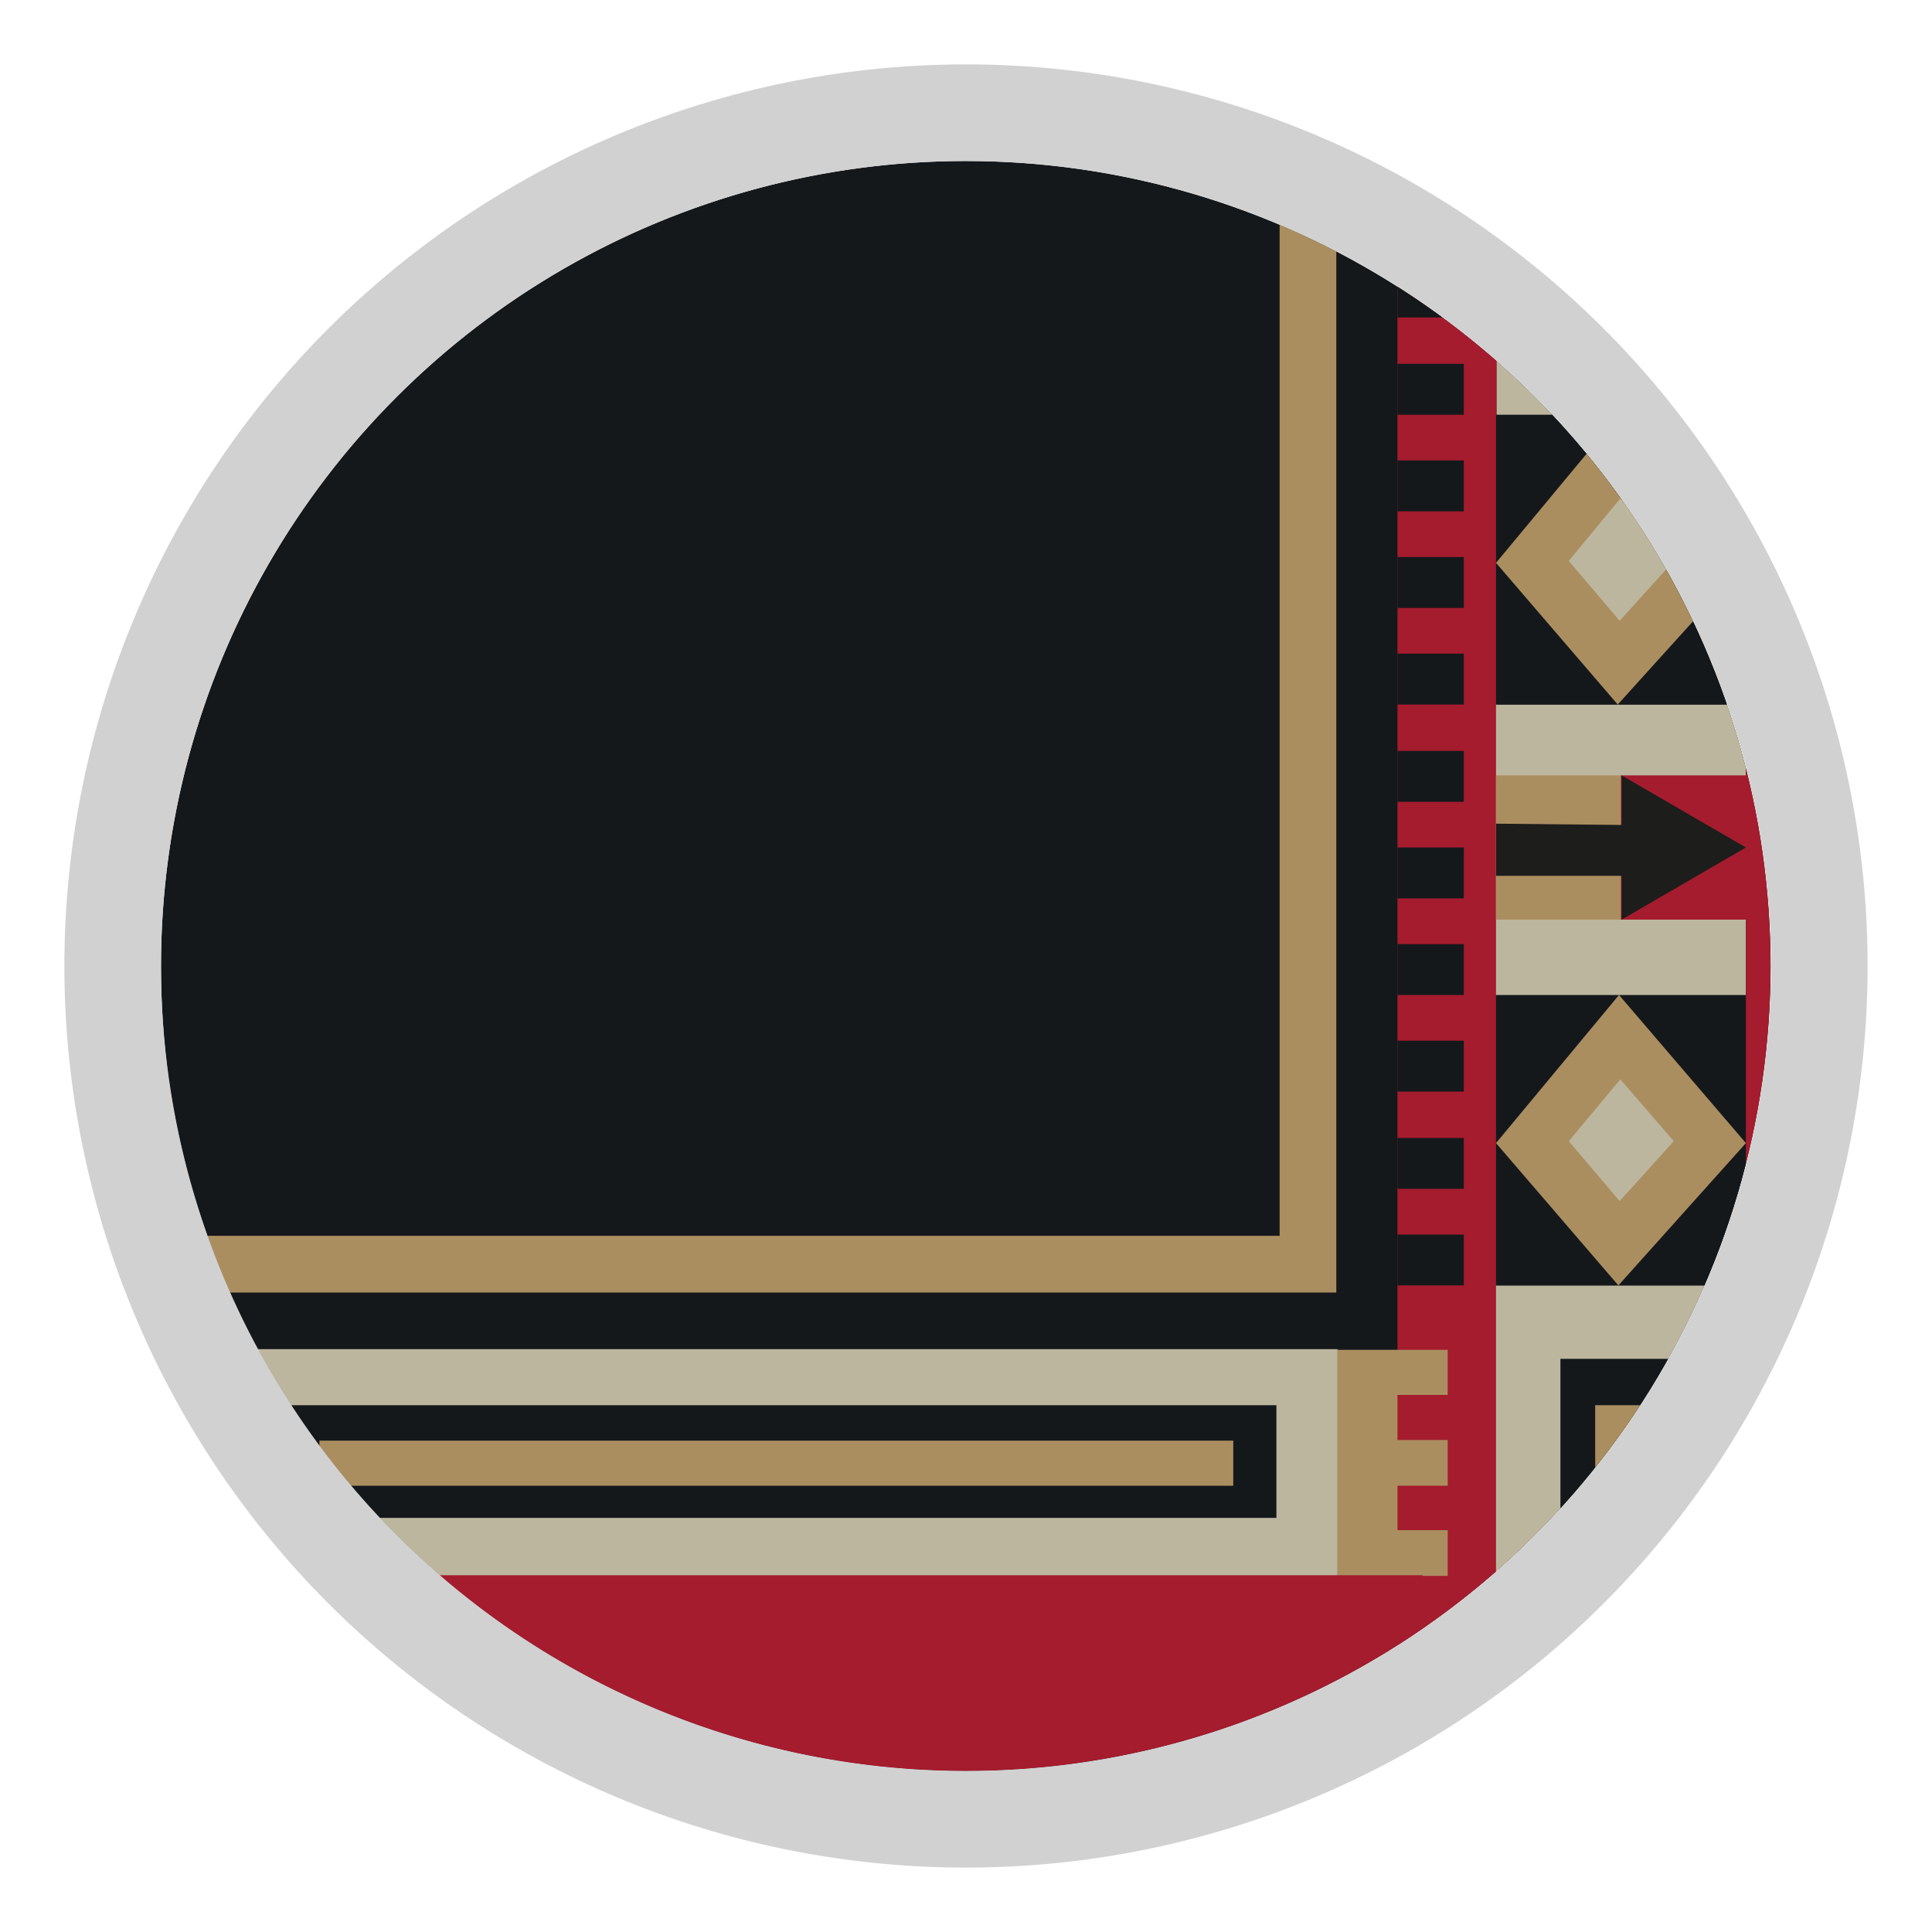
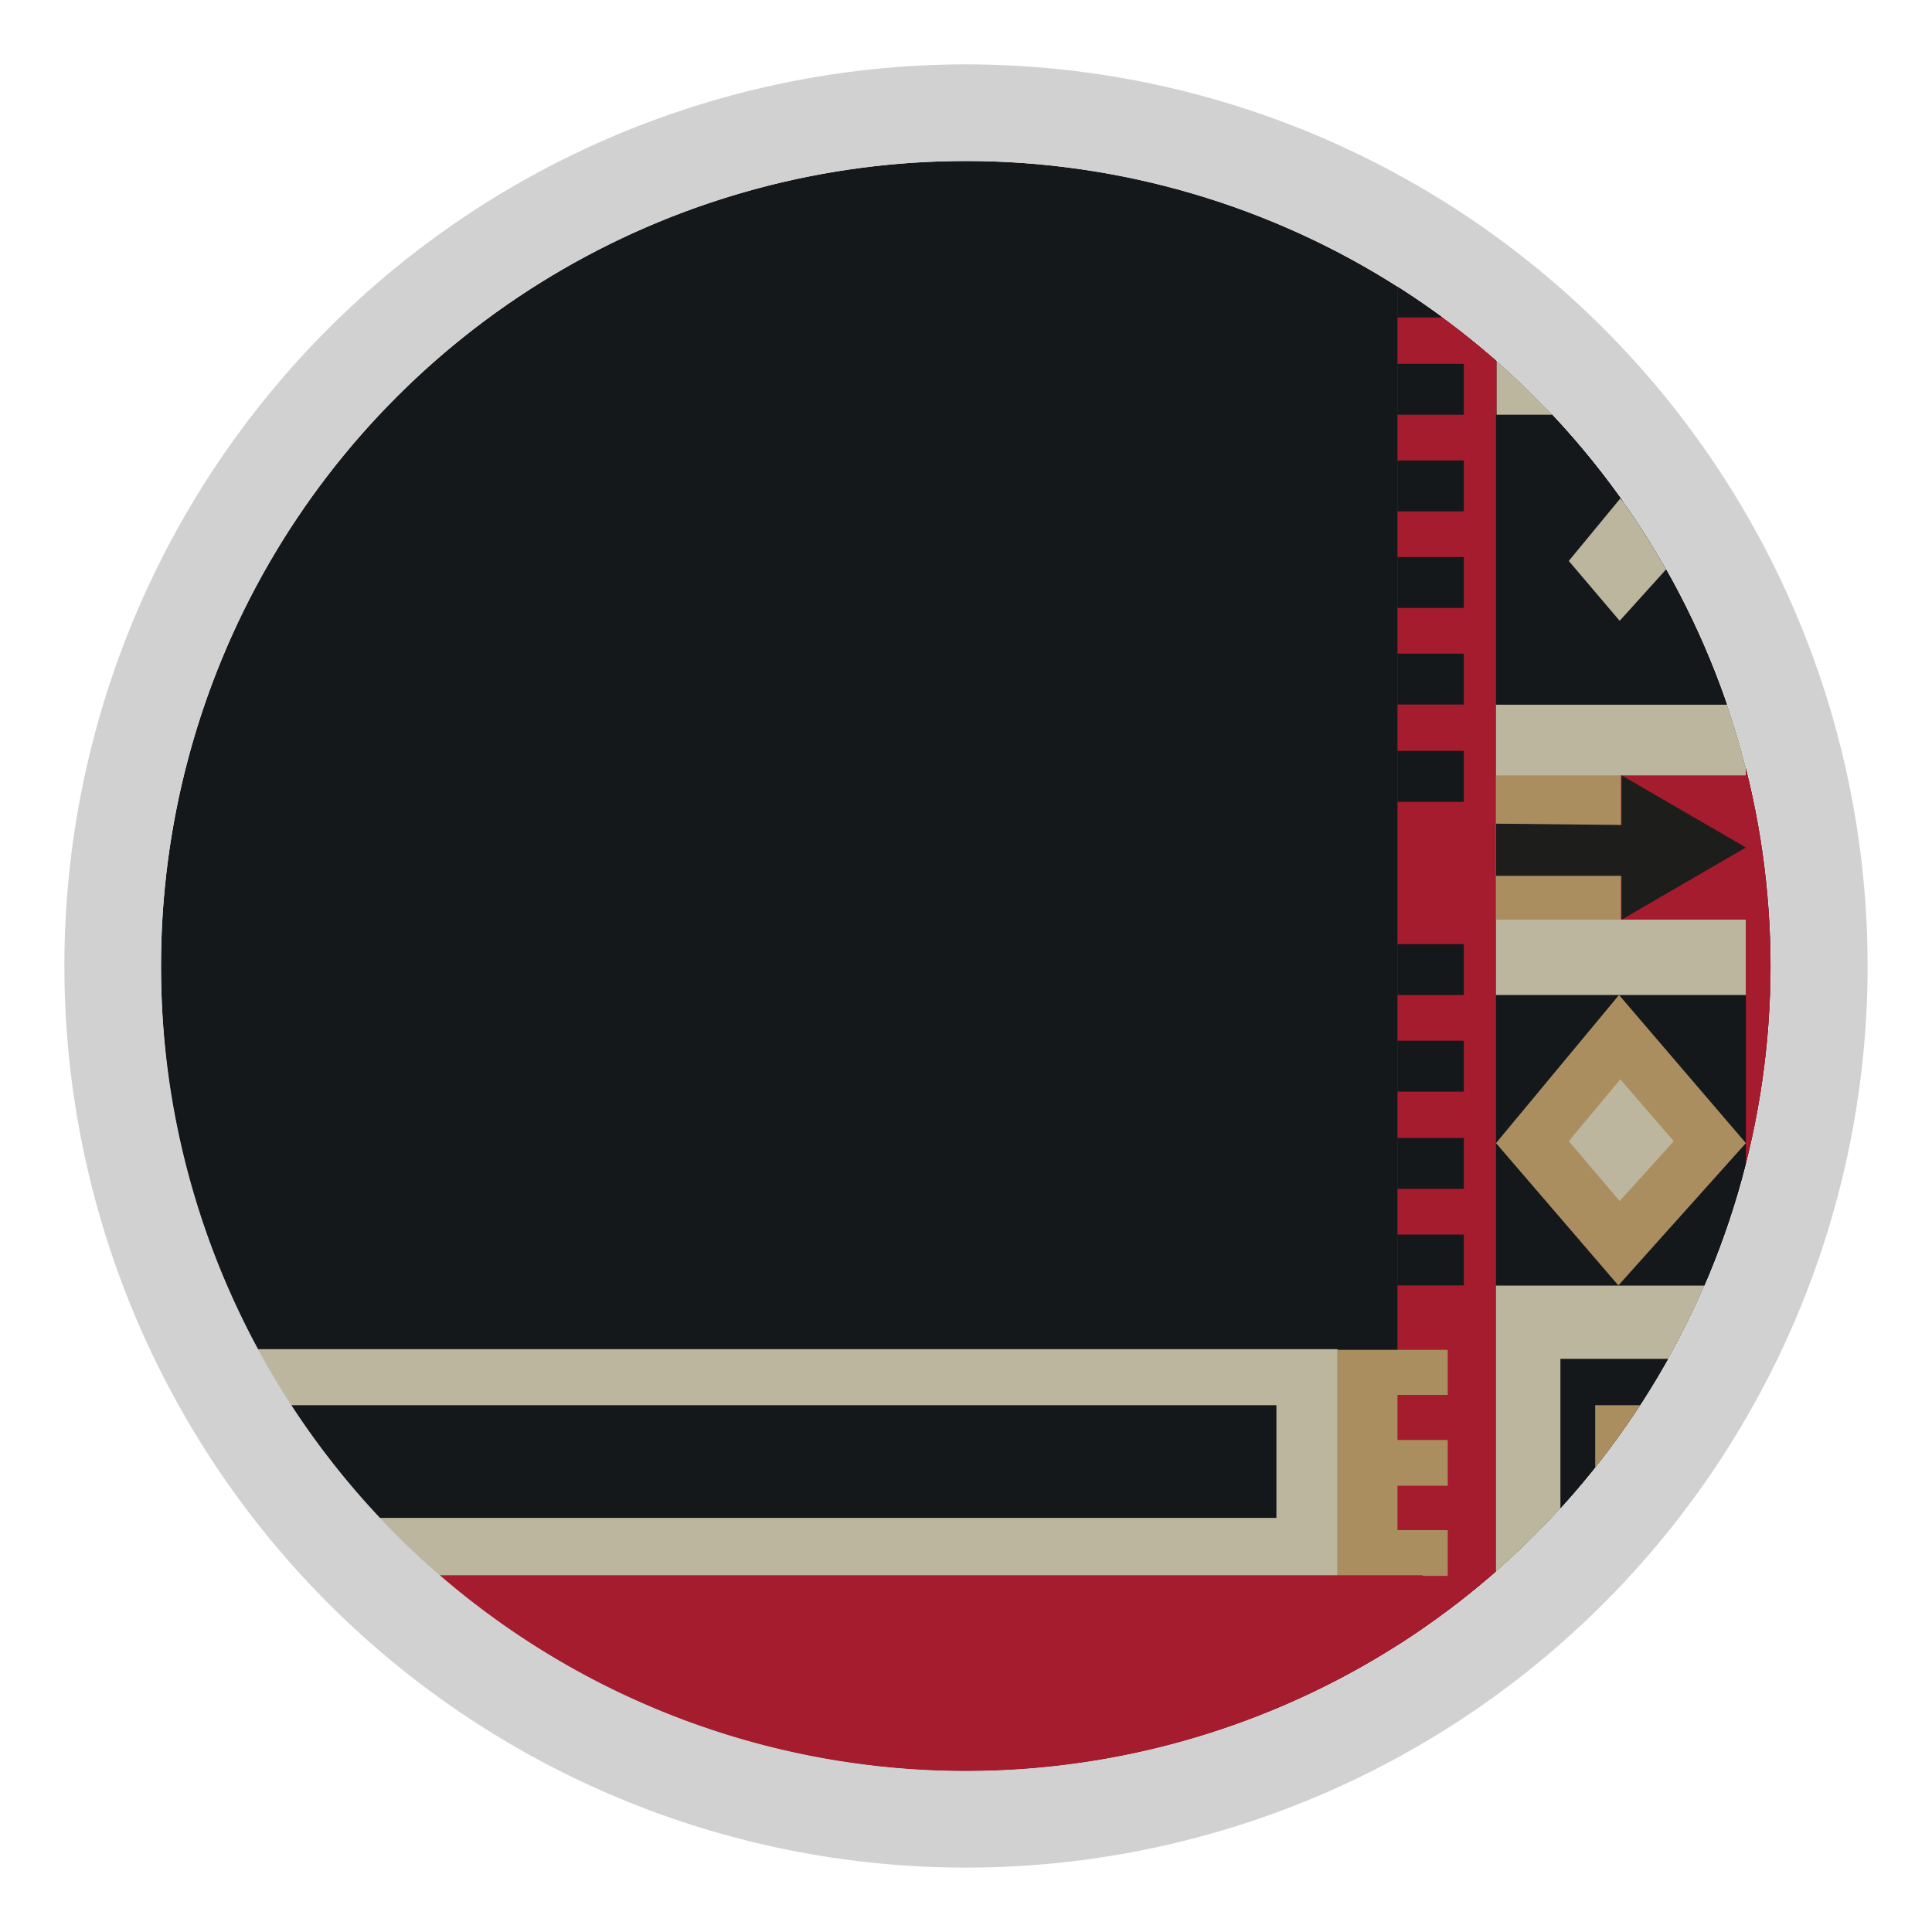
<svg xmlns="http://www.w3.org/2000/svg" id="Livello_1" data-name="Livello 1" viewBox="0 0 30 30">
  <defs>
    <style>.cls-1,.cls-4{fill:none;}.cls-2{clip-path:url(#clip-path);}.cls-3{fill:#15181b;}.cls-4{stroke:#ab8e60;stroke-miterlimit:10;stroke-width:0.88px;}.cls-5{fill:#a41c2e;}.cls-6{fill:#ab8e60;}.cls-7{fill:#bcb69f;}.cls-8{fill:#1d1d1b;}.cls-9{fill:#d1d1d1;}</style>
    <clipPath id="clip-path">
-       <path class="cls-1" d="M15,2.5A12.5,12.5,0,1,1,2.62,16.77,12.94,12.94,0,0,1,2.5,15,12.5,12.5,0,0,1,15,2.5Z" />
+       <path class="cls-1" d="M15,2.5A12.5,12.5,0,1,1,2.62,16.77,12.94,12.94,0,0,1,2.5,15,12.5,12.5,0,0,1,15,2.5" />
    </clipPath>
  </defs>
  <g class="cls-2">
    <path class="cls-3" d="M15,2.5A12.5,12.5,0,1,1,2.62,16.77,12.94,12.94,0,0,1,2.5,15,12.5,12.5,0,0,1,15,2.5Z" />
-     <polyline class="cls-4" points="2.77 19.63 20.31 19.63 20.31 2.19" />
    <rect class="cls-5" x="21.7" y="2.19" width="1.54" height="23.88" />
    <rect class="cls-3" x="21.7" y="19.17" width="1.03" height="0.79" />
    <rect class="cls-3" x="21.7" y="17.67" width="1.03" height="0.79" />
    <rect class="cls-3" x="21.7" y="16.16" width="1.03" height="0.79" />
    <rect class="cls-3" x="21.7" y="14.66" width="1.03" height="0.79" />
-     <rect class="cls-3" x="21.7" y="13.16" width="1.03" height="0.79" />
    <rect class="cls-3" x="21.7" y="11.66" width="1.03" height="0.79" />
    <rect class="cls-3" x="21.7" y="10.15" width="1.03" height="0.79" />
    <rect class="cls-3" x="21.7" y="8.65" width="1.03" height="0.79" />
    <rect class="cls-3" x="21.7" y="7.15" width="1.03" height="0.79" />
    <rect class="cls-3" x="21.7" y="5.65" width="1.03" height="0.79" />
    <rect class="cls-3" x="21.7" y="4.14" width="1.03" height="0.79" />
    <polygon class="cls-6" points="22.48 24.47 20.77 24.47 20.77 20.96 22.48 20.96 22.48 21.66 22.48 24.47" />
    <rect class="cls-5" x="21.7" y="21.66" width="0.79" height="0.7" />
    <rect class="cls-5" x="21.7" y="23.07" width="0.79" height="0.69" />
    <rect class="cls-7" x="3.45" y="20.95" width="17.32" height="3.52" />
    <rect class="cls-3" x="4.29" y="21.82" width="15.53" height="1.75" />
-     <rect class="cls-6" x="4.96" y="22.37" width="14.19" height="0.7" />
    <rect class="cls-5" x="4.29" y="24.46" width="17.8" height="3.78" />
    <rect class="cls-7" x="23.23" y="19.96" width="3.88" height="4.51" />
    <rect class="cls-3" x="23.23" y="15.45" width="3.88" height="4.51" />
    <rect class="cls-7" x="23.23" y="10.94" width="3.88" height="4.51" />
    <rect class="cls-3" x="23.23" y="6.43" width="3.88" height="4.51" />
    <rect class="cls-5" x="27.11" y="10.55" width="1.45" height="8.46" />
    <rect class="cls-3" x="24.23" y="21.1" width="1.89" height="2.54" />
    <rect class="cls-6" x="24.77" y="21.82" width="0.81" height="1.09" />
    <polygon class="cls-6" points="25.14 15.45 23.23 17.75 25.13 19.96 27.11 17.75 25.14 15.45" />
    <polygon class="cls-7" points="25.16 16.76 24.36 17.72 25.15 18.65 25.99 17.72 25.16 16.76" />
    <rect class="cls-6" x="23.23" y="12.04" width="1.95" height="2.24" />
    <rect class="cls-5" x="25.17" y="12.04" width="1.95" height="2.24" />
    <rect class="cls-1" x="23.23" y="12.04" width="3.88" height="2.24" />
    <polygon class="cls-8" points="23.23 13.6 25.18 13.6 25.18 14.28 27.11 13.16 25.18 12.04 25.18 12.81 23.23 12.79 23.23 13.6" />
-     <polygon class="cls-6" points="25.14 6.44 23.23 8.74 25.12 10.94 27.11 8.74 25.14 6.44" />
    <polygon class="cls-7" points="25.16 7.74 24.36 8.71 25.15 9.64 25.99 8.71 25.16 7.74" />
    <rect class="cls-7" x="23.24" y="1.93" width="3.88" height="4.51" />
    <rect class="cls-3" x="24.23" y="3.07" width="1.89" height="2.54" />
    <rect class="cls-6" x="24.77" y="3.79" width="0.81" height="1.09" />
  </g>
  <path class="cls-9" d="M15,2.5A12.5,12.5,0,1,1,2.5,15,12.5,12.5,0,0,1,15,2.5M15,1A14,14,0,1,0,29,15,14,14,0,0,0,15,1Z" />
</svg>